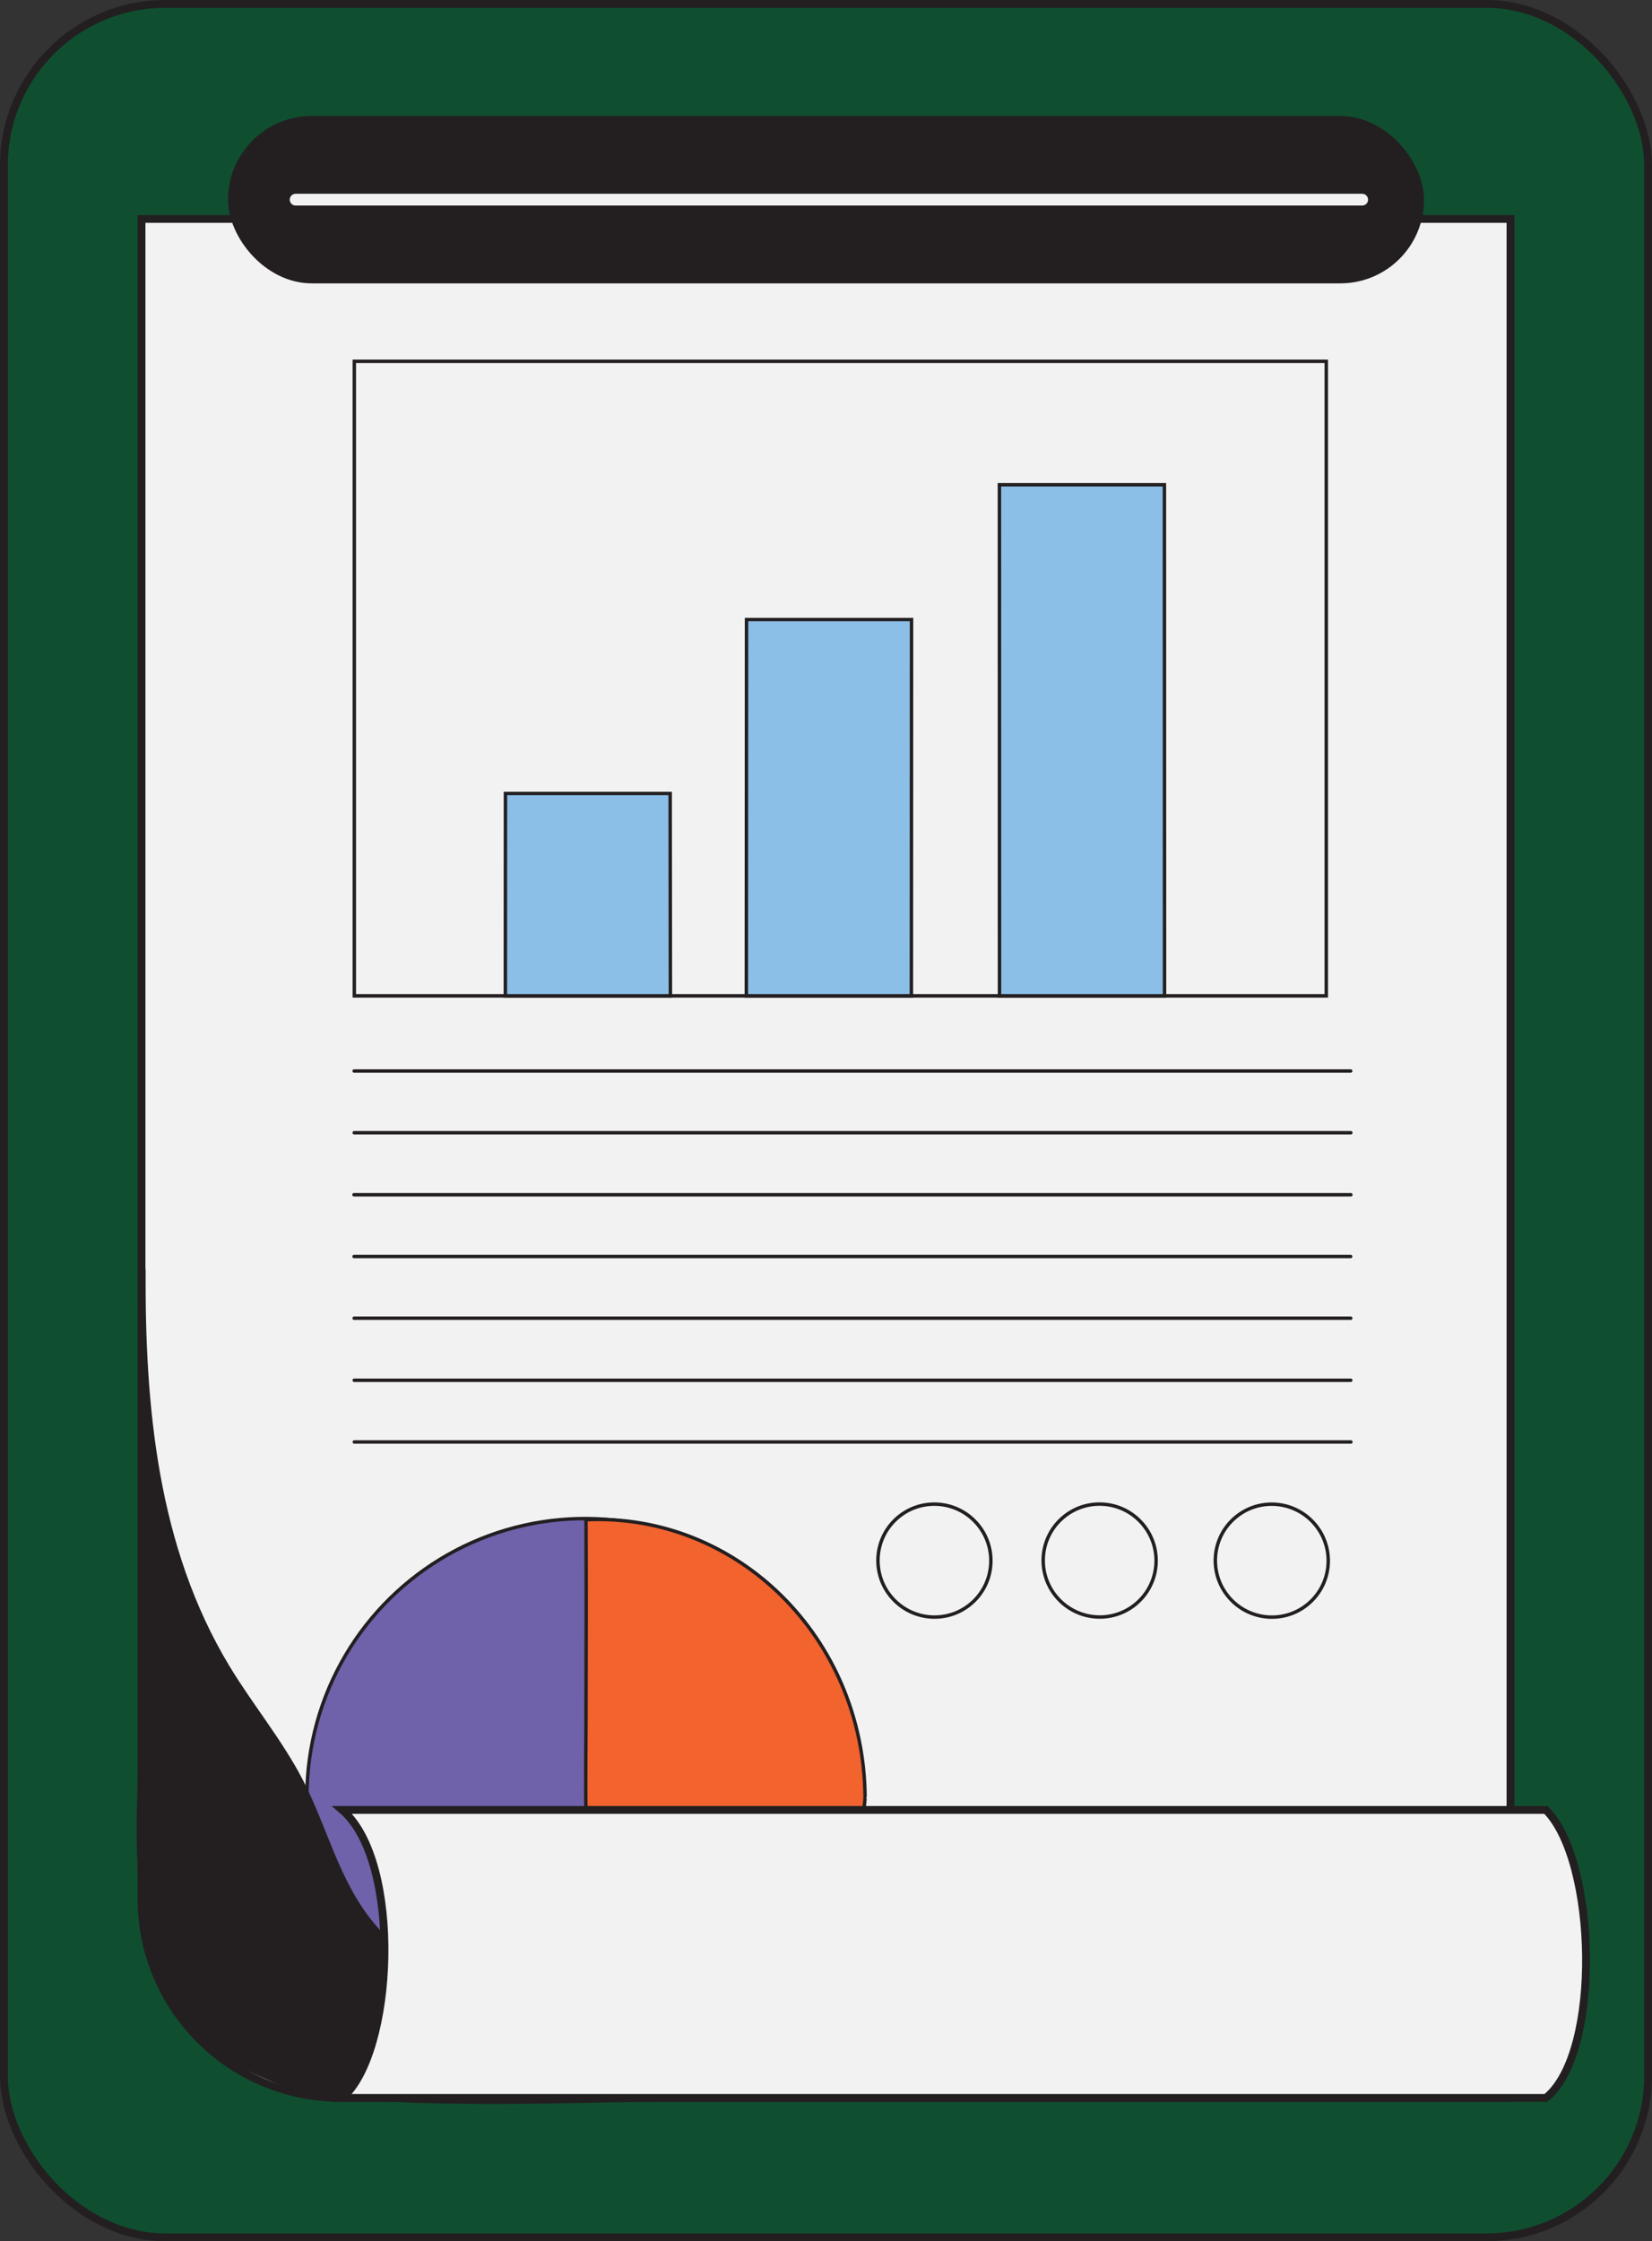
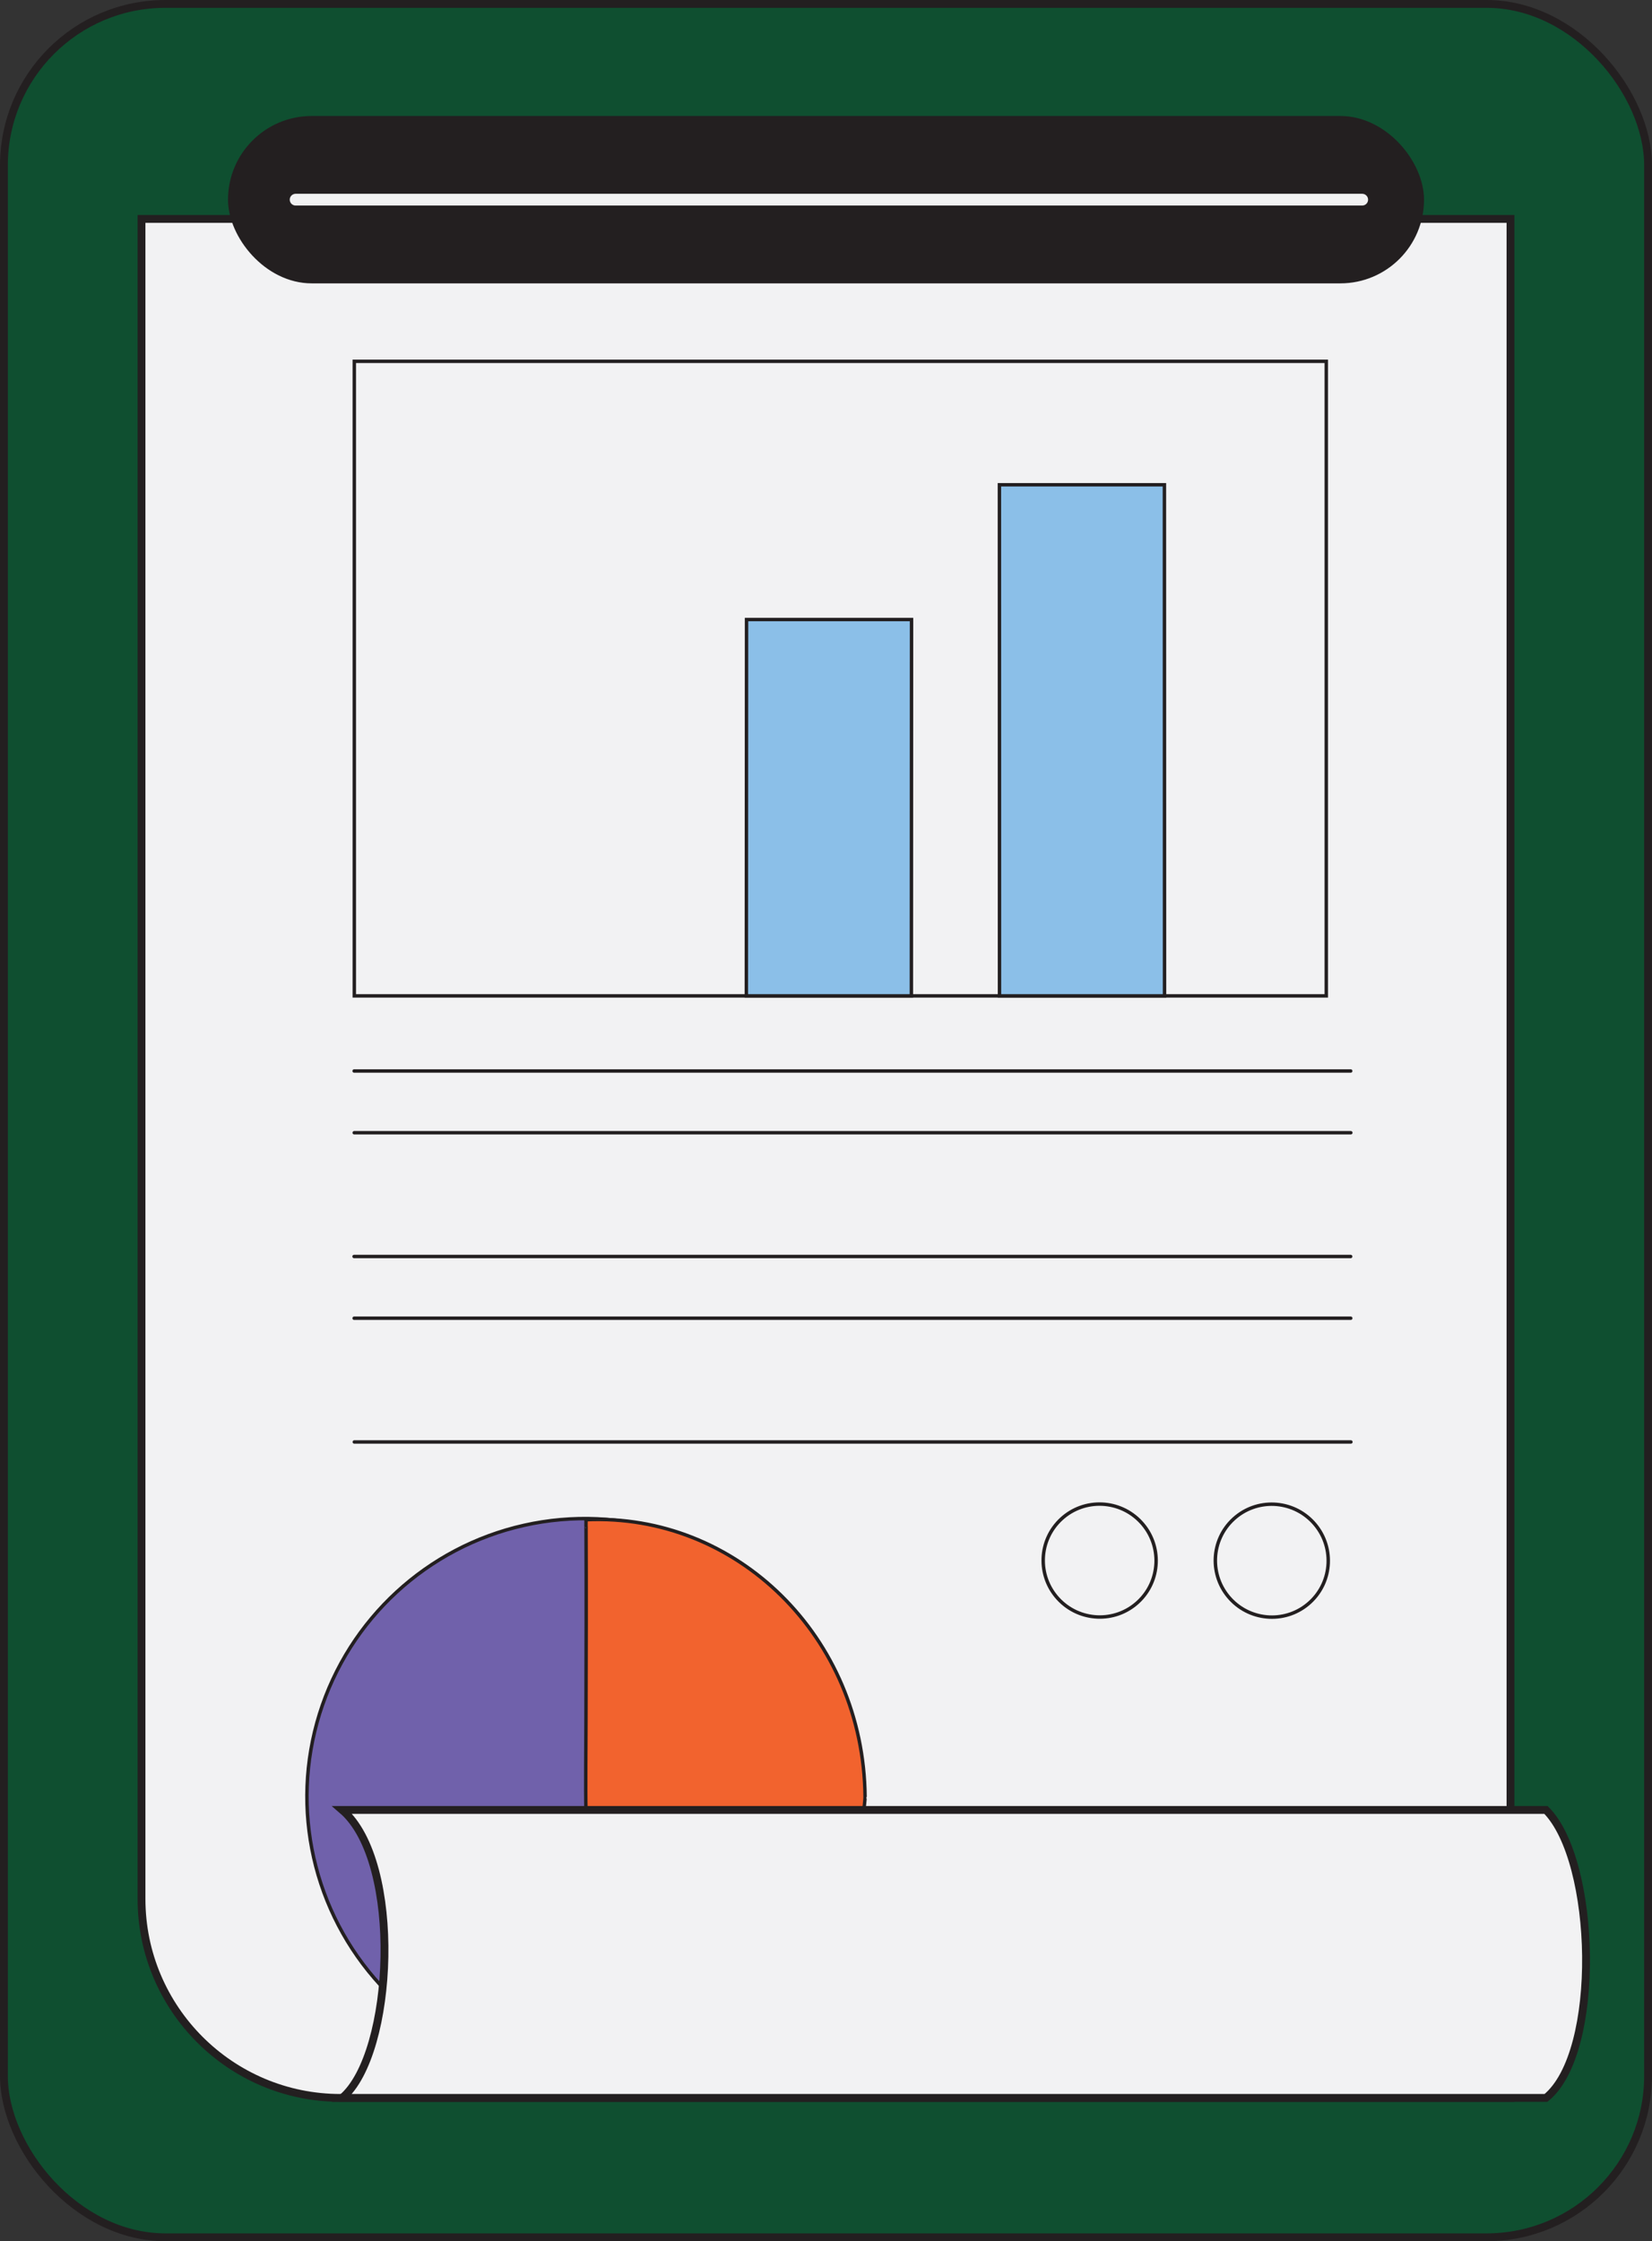
<svg xmlns="http://www.w3.org/2000/svg" id="Layer_2" data-name="Layer 2" viewBox="0 0 422.02 572.48">
  <rect x="0" y="0" width="422.02" height="572.48" fill="#333333" stroke="none" />
  <defs>
    <style>
      .cls-1, .cls-2, .cls-3 {
        fill: none;
      }

      .cls-1, .cls-2, .cls-3, .cls-4, .cls-5, .cls-6, .cls-7 {
        stroke-linecap: round;
      }

      .cls-1, .cls-2, .cls-4, .cls-8, .cls-9, .cls-5, .cls-6, .cls-7 {
        stroke: #231f20;
      }

      .cls-1, .cls-4, .cls-9 {
        stroke-miterlimit: 8.78;
        stroke-width: .88px;
      }

      .cls-2, .cls-8 {
        stroke-miterlimit: 8.78;
        stroke-width: .88px;
      }

      .cls-3 {
        stroke: #f2f2f3;
        stroke-width: 3px;
      }

      .cls-3, .cls-5, .cls-6, .cls-7 {
        stroke-miterlimit: 10;
      }

      .cls-4 {
        fill: #8bbfe8;
      }

      .cls-8 {
        fill: #7061ab;
      }

      .cls-9 {
        fill: #f2632e;
      }

      .cls-5 {
        fill: #231f20;
      }

      .cls-5, .cls-6, .cls-7 {
        stroke-width: 2px;
      }

      .cls-6 {
        fill: #0f4f30;
      }

      .cls-7 {
        fill: #f2f2f3;
      }
    </style>
  </defs>
  <g id="Layer_2-2" data-name="Layer 2">
    <g id="Layer_13" data-name="Layer 13">
      <g>
        <rect class="cls-6" x="1" y="1" width="420.02" height="570.48" rx="41.25" ry="41.25" />
        <path class="cls-7" d="M36.15,55.92h349.72v479.96H86.99c-28.06,0-50.84-22.78-50.84-50.84V55.92h0Z" />
        <g>
          <g>
            <ellipse class="cls-8" cx="149.47" cy="458.96" rx="71.04" ry="71.09" transform="translate(-271.5 222.81) rotate(-42.67)" />
            <path class="cls-9" d="M149.71,388.2c.01,2.5-.04,1.06,0,1.74.08,16.76.03,32.52-.02,49.96,0,6.07-.14,16.68,0,22.74,12,.3,25.64-.08,37.6,0,10.83.08,22.12.08,33.36,0,.01-.08.4-3.56.34-3.64-.36-40.94-32.92-72.56-71.29-70.81h0Z" />
          </g>
          <g>
            <polygon class="cls-1" points="338.81 254.38 90.51 254.38 90.51 92.29 338.81 92.29 338.81 254.38" />
            <g>
-               <polygon class="cls-4" points="171.26 254.38 129.1 254.38 129.12 202.68 171.2 202.68 171.26 254.38" />
              <polygon class="cls-4" points="232.82 254.38 190.66 254.38 190.71 158.25 232.86 158.25 232.82 254.38" />
              <polygon class="cls-4" points="297.49 254.38 255.33 254.38 255.31 123.83 297.46 123.83 297.49 254.38" />
            </g>
            <g>
              <line class="cls-1" x1="90.47" y1="273.57" x2="345.05" y2="273.57" />
              <line class="cls-1" x1="90.49" y1="289.34" x2="345.08" y2="289.34" />
-               <line class="cls-1" x1="90.43" y1="305.18" x2="345.09" y2="305.18" />
              <line class="cls-1" x1="90.45" y1="320.95" x2="345.04" y2="320.95" />
              <line class="cls-1" x1="90.47" y1="336.72" x2="345.06" y2="336.72" />
-               <line class="cls-1" x1="90.49" y1="352.57" x2="345.07" y2="352.57" />
              <line class="cls-1" x1="90.51" y1="368.33" x2="345.1" y2="368.33" />
            </g>
-             <ellipse class="cls-2" cx="238.7" cy="398.65" rx="14.41" ry="14.44" transform="translate(-206.72 266.37) rotate(-42.55)" />
            <ellipse class="cls-2" cx="280.92" cy="398.6" rx="14.41" ry="14.44" transform="translate(-195.56 294.86) rotate(-42.54)" />
            <ellipse class="cls-2" cx="324.9" cy="398.63" rx="14.41" ry="14.44" transform="translate(-184.01 324.6) rotate(-42.54)" />
          </g>
        </g>
        <rect class="cls-5" x="59.25" y="30.63" width="303.53" height="40.75" rx="20.37" ry="20.37" />
-         <path class="cls-5" d="M36.19,324.31c-.15,34.78,2.95,70.96,21.59,101.82,5.92,9.79,13.45,18.85,18.67,28.93,6.26,12.09,9.18,25.61,18.02,36.45,7.78,9.54,19.43,16.11,30.82,22.42,13.27,7.35,26.58,14.67,39.91,21.94-29.13.52-53.01,1.25-81.32-.94-5.43-.42-14.48-4.2-19.27-6.43-5.7-2.65-14.92-9.93-18.12-14.78-11.54-17.52-10.91-39.86-10.3-60,.85-27.79.84-83.54.84-83.54" />
        <path class="cls-7" d="M394.93,535.88H87.42c13.26-11.25,15.51-60.24,0-73.56h307.51c13,13,14.3,62,0,73.56Z" />
        <line class="cls-3" x1="75.52" y1="51" x2="347.99" y2="51" />
      </g>
    </g>
  </g>
</svg>